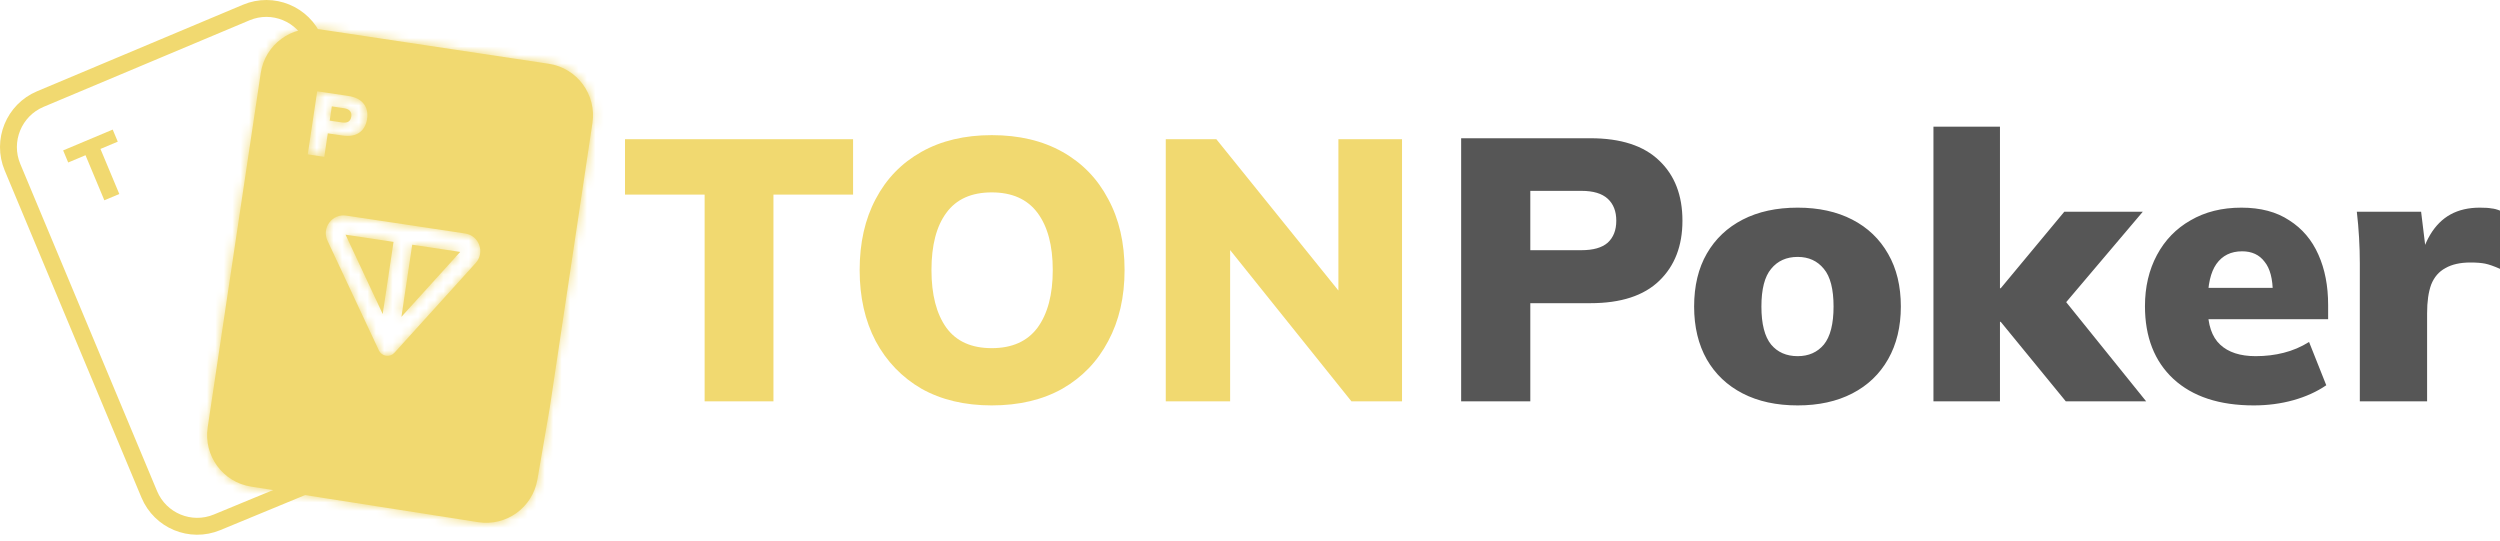
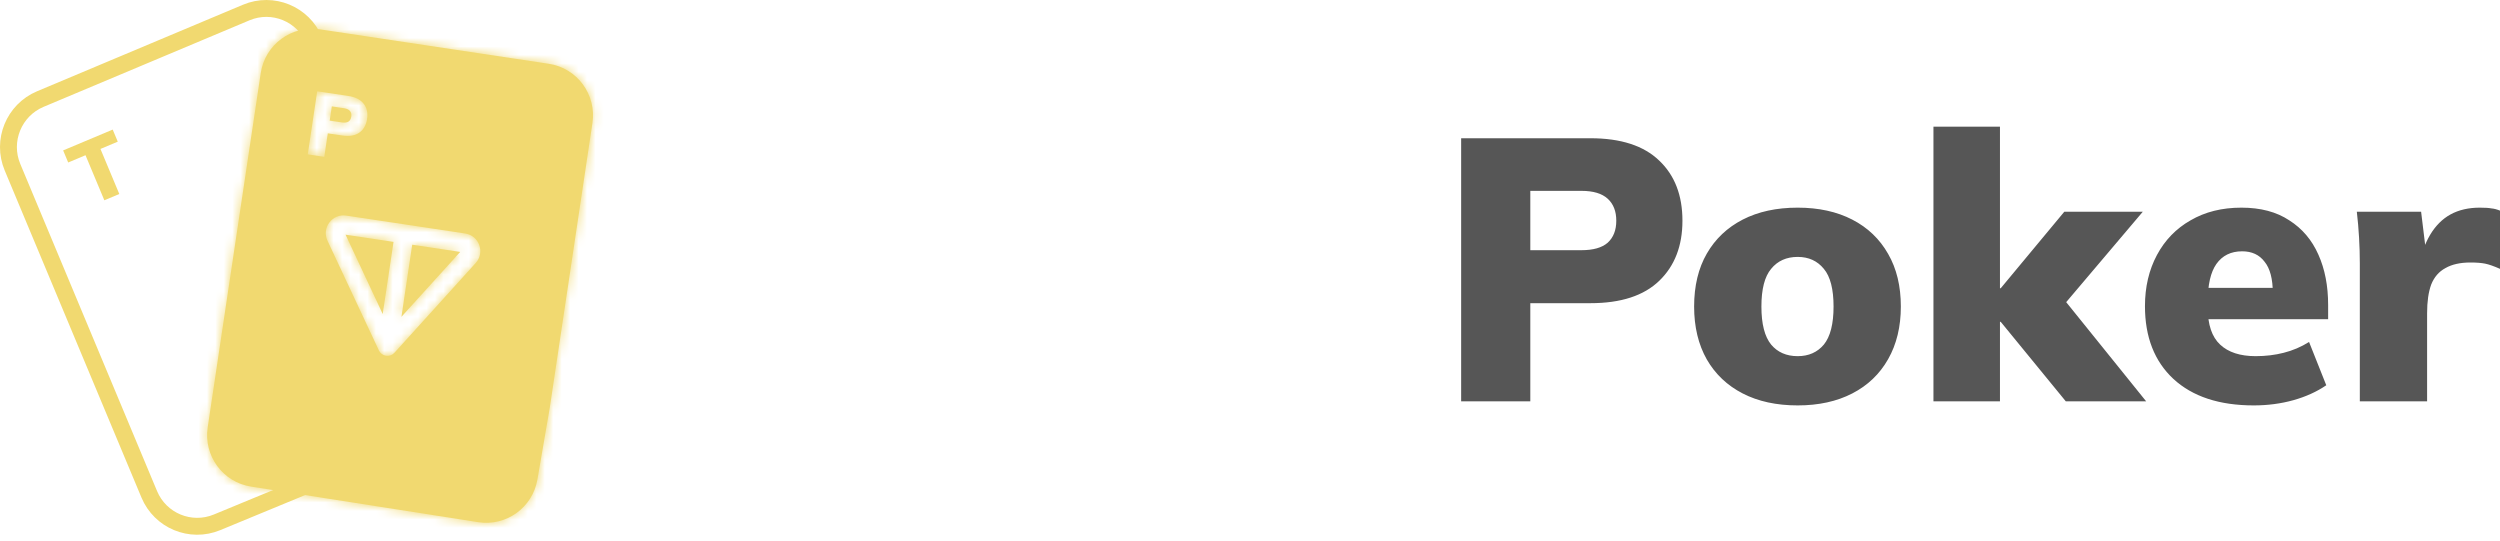
<svg xmlns="http://www.w3.org/2000/svg" width="296" height="64" viewBox="0 0 296 64" fill="none">
-   <path d="M83.427 47.516V23.043H74V16.484H101.004V23.043H91.577V47.516H83.427ZM101.783 31.978C101.783 28.75 102.415 25.948 103.678 23.571C104.94 21.165 106.747 19.301 109.096 17.981C111.445 16.66 114.221 16 117.422 16C120.653 16 123.443 16.66 125.792 17.981C128.142 19.301 129.948 21.165 131.211 23.571C132.503 25.948 133.149 28.75 133.149 31.978C133.149 35.176 132.503 37.979 131.211 40.385C129.948 42.791 128.142 44.669 125.792 46.019C123.443 47.34 120.653 48 117.422 48C114.221 48 111.445 47.34 109.096 46.019C106.776 44.669 104.97 42.791 103.678 40.385C102.415 37.979 101.783 35.176 101.783 31.978ZM110.286 31.978C110.286 34.883 110.873 37.157 112.048 38.801C113.222 40.414 115.014 41.221 117.422 41.221C119.83 41.221 121.636 40.414 122.841 38.801C124.045 37.157 124.647 34.883 124.647 31.978C124.647 29.073 124.045 26.813 122.841 25.199C121.636 23.586 119.83 22.779 117.422 22.779C115.014 22.779 113.222 23.586 112.048 25.199C110.873 26.784 110.286 29.044 110.286 31.978ZM138.026 47.516V16.484H144.017L159.745 35.983H158.466V16.484H166V47.516H160.008L144.37 28.017H145.647V47.516H138.026Z" fill="#F1D970" />
  <path d="M173 47.514V16.369H188.315C191.913 16.369 194.629 17.253 196.457 19.02C198.288 20.758 199.201 23.128 199.201 26.133C199.201 29.107 198.288 31.478 196.457 33.245C194.629 35.012 191.913 35.896 188.315 35.896H181.188V47.514H173ZM181.188 29.622H187.251C188.639 29.622 189.673 29.328 190.349 28.739C191.028 28.12 191.368 27.252 191.368 26.133C191.368 25.013 191.028 24.145 190.349 23.526C189.673 22.908 188.639 22.598 187.251 22.598H181.188V29.622ZM212.846 48C210.336 48 208.168 47.529 206.338 46.586C204.509 45.644 203.094 44.304 202.09 42.566C201.087 40.799 200.584 38.708 200.584 36.293C200.584 33.849 201.087 31.758 202.09 30.02C203.094 28.282 204.509 26.942 206.338 26C208.168 25.058 210.336 24.586 212.846 24.586C215.323 24.586 217.478 25.058 219.306 26C221.137 26.942 222.553 28.297 223.556 30.064C224.559 31.802 225.06 33.878 225.06 36.293C225.06 38.679 224.559 40.755 223.556 42.522C222.553 44.289 221.137 45.644 219.306 46.586C217.478 47.529 215.323 48 212.846 48ZM212.846 42.169C214.143 42.169 215.177 41.712 215.944 40.799C216.711 39.857 217.093 38.355 217.093 36.293C217.093 34.232 216.711 32.744 215.944 31.831C215.177 30.889 214.143 30.418 212.846 30.418C211.518 30.418 210.469 30.889 209.702 31.831C208.935 32.744 208.551 34.232 208.551 36.293C208.551 38.355 208.935 39.857 209.702 40.799C210.469 41.712 211.518 42.169 212.846 42.169ZM228.92 47.514V15H236.796V34.129H236.886L244.411 25.072H253.705L243.525 37.088V34.394L254.102 47.514H244.587L236.886 38.104H236.796V47.514H228.92ZM266.844 48C262.77 48 259.599 46.955 257.329 44.864C255.085 42.772 253.964 39.901 253.964 36.249C253.964 33.981 254.437 31.964 255.38 30.197C256.325 28.43 257.653 27.06 259.363 26.088C261.076 25.087 263.082 24.586 265.383 24.586C267.654 24.586 269.543 25.087 271.049 26.088C272.583 27.06 273.732 28.415 274.499 30.153C275.266 31.861 275.651 33.849 275.651 36.117V37.795H260.558V34.084H269.852L269.1 34.703C269.1 33.024 268.776 31.787 268.127 30.992C267.508 30.167 266.623 29.755 265.471 29.755C264.144 29.755 263.125 30.256 262.418 31.257C261.739 32.229 261.4 33.702 261.4 35.675V36.47C261.4 38.443 261.885 39.886 262.861 40.799C263.834 41.712 265.235 42.169 267.066 42.169C268.245 42.169 269.352 42.036 270.385 41.771C271.446 41.506 272.45 41.079 273.393 40.49L275.43 45.614C274.308 46.38 273.01 46.969 271.534 47.382C270.058 47.794 268.497 48 266.844 48ZM279.403 47.514V31.213C279.403 30.182 279.373 29.151 279.312 28.12C279.254 27.09 279.166 26.073 279.048 25.072H286.66L287.5 31.964H286.306C286.603 30.285 287.073 28.901 287.722 27.811C288.373 26.722 289.183 25.912 290.156 25.381C291.132 24.851 292.281 24.586 293.608 24.586C294.23 24.586 294.687 24.616 294.982 24.675C295.306 24.704 295.645 24.792 296 24.94V31.831C295.261 31.507 294.672 31.301 294.23 31.213C293.787 31.125 293.211 31.08 292.502 31.08C291.292 31.08 290.304 31.301 289.537 31.743C288.77 32.155 288.209 32.803 287.855 33.687C287.53 34.57 287.369 35.704 287.369 37.088V47.514H279.403Z" fill="#565656" />
  <path d="M38.068 6.832L37.212 4.786C35.899 1.644 32.293 0.164 29.159 1.481L4.776 11.727C1.642 13.043 0.166 16.658 1.48 19.8L17.672 58.527C18.98 61.655 22.563 63.138 25.691 61.846L49.963 51.82C53.071 50.537 54.576 46.992 53.345 43.857L52.903 42.731" stroke="#F1D970" stroke-width="2" stroke-linecap="round" />
  <path d="M12.354 23.714L10.123 18.378L8.074 19.239L7.476 17.809L13.344 15.342L13.943 16.773L11.894 17.634L14.125 22.97L12.354 23.714Z" fill="#F1D970" />
  <path fill-rule="evenodd" clip-rule="evenodd" d="M37.868 3.472L64.972 7.55C68.333 8.056 70.649 11.197 70.144 14.566L65.091 48.297L63.628 56.781C63.056 60.099 59.934 62.344 56.615 61.825L29.725 57.614C26.382 57.09 24.088 53.959 24.59 50.604L30.87 8.657C31.374 5.288 34.507 2.967 37.868 3.472ZM36.438 18.277L37.556 10.807L41.214 11.357C42.073 11.486 42.69 11.796 43.063 12.285C43.438 12.768 43.571 13.369 43.463 14.09C43.356 14.803 43.053 15.339 42.553 15.697C42.052 16.055 41.372 16.17 40.513 16.041L38.811 15.785L38.394 18.572L36.438 18.277ZM39.036 14.28L40.484 14.498C40.815 14.548 41.072 14.514 41.256 14.397C41.44 14.273 41.552 14.077 41.593 13.809C41.633 13.54 41.583 13.319 41.443 13.147C41.303 12.974 41.068 12.863 40.736 12.813L39.288 12.595L39.036 14.28ZM40.912 27.784L45.315 37.183L46.594 28.639L40.912 27.784ZM48.806 28.972L47.527 37.516L54.488 29.827L48.806 28.972ZM38.776 28.5C38.064 26.98 39.329 25.278 40.986 25.527L48.032 26.587L55.079 27.648C56.736 27.897 57.447 29.896 56.321 31.14L46.701 41.766C46.45 42.044 46.077 42.177 45.707 42.121C45.337 42.066 45.019 41.828 44.86 41.489L38.776 28.5Z" fill="#F1D970" />
  <mask id="mask0_438_170" style="mask-type:luminance" maskUnits="userSpaceOnUse" x="24" y="3" width="47" height="59">
    <path fill-rule="evenodd" clip-rule="evenodd" d="M37.868 3.472L64.972 7.55C68.333 8.056 70.649 11.197 70.144 14.566L65.091 48.297L63.628 56.781C63.056 60.099 59.934 62.344 56.615 61.825L29.725 57.614C26.382 57.09 24.088 53.959 24.59 50.604L30.87 8.657C31.374 5.288 34.507 2.967 37.868 3.472ZM36.438 18.277L37.556 10.807L41.214 11.357C42.073 11.486 42.69 11.796 43.063 12.285C43.438 12.768 43.571 13.369 43.463 14.09C43.356 14.803 43.053 15.339 42.553 15.697C42.052 16.055 41.372 16.17 40.513 16.041L38.811 15.785L38.394 18.572L36.438 18.277ZM39.036 14.28L40.484 14.498C40.815 14.548 41.072 14.514 41.256 14.397C41.44 14.273 41.552 14.077 41.593 13.809C41.633 13.54 41.583 13.319 41.443 13.147C41.303 12.974 41.068 12.863 40.736 12.813L39.288 12.595L39.036 14.28ZM40.912 27.784L45.315 37.183L46.594 28.639L40.912 27.784ZM48.806 28.972L47.527 37.516L54.488 29.827L48.806 28.972ZM38.776 28.5C38.064 26.98 39.329 25.278 40.986 25.527L48.032 26.587L55.079 27.648C56.736 27.897 57.447 29.896 56.321 31.14L46.701 41.766C46.45 42.044 46.077 42.177 45.707 42.121C45.337 42.066 45.019 41.828 44.86 41.489L38.776 28.5Z" fill="white" />
  </mask>
  <g mask="url(#mask0_438_170)">
-     <path d="M65.09 48.297L67.295 48.679L67.299 48.655L67.303 48.63L65.09 48.297ZM37.556 10.807L37.888 8.589L35.676 8.256L35.344 10.474L37.556 10.807ZM36.438 18.277L34.226 17.945L33.894 20.163L36.106 20.495L36.438 18.277ZM43.063 12.285L41.286 13.648L41.292 13.655L41.297 13.663L43.063 12.285ZM38.811 15.785L39.143 13.566L36.93 13.234L36.598 15.452L38.811 15.785ZM38.394 18.572L38.062 20.79L40.275 21.122L40.606 18.904L38.394 18.572ZM39.036 14.28L36.823 13.947L36.492 16.165L38.704 16.498L39.036 14.28ZM41.256 14.397L42.457 16.289L42.48 16.275L42.503 16.26L41.256 14.397ZM41.443 13.147L43.18 11.733H43.18L41.443 13.147ZM39.288 12.595L39.62 10.377L37.407 10.044L37.076 12.262L39.288 12.595ZM45.315 37.183L43.289 38.136L46.431 44.842L47.527 37.516L45.315 37.183ZM40.912 27.784L41.244 25.566L37.11 24.944L38.887 28.738L40.912 27.784ZM46.594 28.639L48.806 28.972L49.139 26.754L46.926 26.421L46.594 28.639ZM47.527 37.516L45.315 37.183L44.218 44.509L49.184 39.023L47.527 37.516ZM48.806 28.972L49.139 26.754L46.926 26.421L46.594 28.639L48.806 28.972ZM54.488 29.827L56.145 31.334L58.955 28.231L54.82 27.609L54.488 29.827ZM65.304 5.332L38.2 1.254L37.536 5.69L64.64 9.768L65.304 5.332ZM72.356 14.899C73.045 10.305 69.887 6.021 65.304 5.332L64.64 9.768C66.779 10.09 68.252 12.089 67.931 14.233L72.356 14.899ZM67.303 48.63L72.356 14.899L67.931 14.233L62.878 47.964L67.303 48.63ZM65.833 57.163L67.295 48.679L62.886 47.915L61.423 56.399L65.833 57.163ZM56.27 64.041C60.796 64.749 65.052 61.688 65.833 57.163L61.423 56.399C61.059 58.511 59.073 59.939 56.96 59.608L56.27 64.041ZM29.38 59.83L56.27 64.041L56.96 59.608L30.07 55.398L29.38 59.83ZM22.377 50.271C21.692 54.846 24.821 59.116 29.38 59.83L30.07 55.398C27.943 55.065 26.483 53.072 26.803 50.937L22.377 50.271ZM28.657 8.324L22.377 50.271L26.803 50.937L33.082 8.989L28.657 8.324ZM38.2 1.254C33.617 0.565 29.345 3.73 28.657 8.324L33.082 8.989C33.403 6.846 35.397 5.369 37.536 5.69L38.2 1.254ZM35.344 10.474L34.226 17.945L38.651 18.61L39.769 11.14L35.344 10.474ZM41.545 9.139L37.888 8.589L37.224 13.025L40.882 13.575L41.545 9.139ZM44.84 10.923C43.99 9.809 42.74 9.319 41.545 9.139L40.882 13.575C41.136 13.614 41.268 13.666 41.319 13.692C41.361 13.713 41.33 13.705 41.286 13.648L44.84 10.923ZM45.676 14.423C45.856 13.221 45.651 11.967 44.829 10.908L41.297 13.663C41.291 13.655 41.282 13.641 41.274 13.623C41.265 13.605 41.261 13.591 41.26 13.585C41.257 13.572 41.271 13.621 41.251 13.757L45.676 14.423ZM43.853 17.523C44.931 16.751 45.496 15.626 45.676 14.423L41.251 13.757C41.231 13.887 41.205 13.928 41.21 13.919C41.212 13.915 41.218 13.905 41.229 13.894C41.24 13.882 41.249 13.874 41.252 13.872L43.853 17.523ZM40.181 18.259C41.376 18.438 42.714 18.338 43.853 17.523L41.252 13.872C41.311 13.83 41.343 13.832 41.297 13.84C41.241 13.849 41.099 13.861 40.844 13.822L40.181 18.259ZM38.479 18.003L40.181 18.259L40.844 13.822L39.143 13.566L38.479 18.003ZM40.606 18.904L41.023 16.117L36.598 15.452L36.181 18.239L40.606 18.904ZM36.106 20.495L38.062 20.79L38.726 16.353L36.77 16.059L36.106 20.495ZM40.816 12.28L39.368 12.062L38.704 16.498L40.152 16.716L40.816 12.28ZM40.054 12.505C40.288 12.356 40.503 12.303 40.637 12.286C40.764 12.269 40.833 12.282 40.816 12.28L40.152 16.716C40.74 16.804 41.628 16.818 42.457 16.289L40.054 12.505ZM39.38 13.476C39.393 13.388 39.43 13.228 39.537 13.041C39.649 12.845 39.811 12.668 40.009 12.535L42.503 16.26C43.321 15.709 43.694 14.885 43.805 14.141L39.38 13.476ZM39.706 14.56C39.555 14.375 39.453 14.158 39.403 13.938C39.355 13.727 39.367 13.563 39.38 13.476L43.805 14.141C43.916 13.398 43.801 12.501 43.18 11.733L39.706 14.56ZM40.404 15.031C40.457 15.039 40.06 14.998 39.706 14.561L43.18 11.733C42.546 10.95 41.678 10.687 41.068 10.595L40.404 15.031ZM38.956 14.813L40.404 15.031L41.068 10.595L39.62 10.377L38.956 14.813ZM41.249 14.613L41.501 12.928L37.076 12.262L36.823 13.947L41.249 14.613ZM47.34 36.229L42.937 26.831L38.887 28.738L43.289 38.136L47.34 36.229ZM44.381 28.306L43.102 36.85L47.527 37.516L48.806 28.972L44.381 28.306ZM40.58 30.002L46.262 30.857L46.926 26.421L41.244 25.566L40.58 30.002ZM49.74 37.849L51.019 29.305L46.594 28.639L45.315 37.183L49.74 37.849ZM52.831 28.319L45.87 36.008L49.184 39.023L56.145 31.334L52.831 28.319ZM48.474 31.19L54.156 32.045L54.82 27.609L49.139 26.754L48.474 31.19ZM41.318 23.309C37.894 22.794 35.279 26.312 36.75 29.454L40.801 27.547C40.801 27.547 40.805 27.557 40.808 27.575C40.811 27.592 40.811 27.61 40.809 27.628C40.805 27.661 40.794 27.68 40.786 27.691C40.779 27.701 40.763 27.717 40.733 27.73C40.717 27.737 40.699 27.742 40.682 27.744C40.664 27.747 40.654 27.745 40.654 27.745L41.318 23.309ZM48.364 24.369L41.318 23.309L40.654 27.745L47.7 28.805L48.364 24.369ZM55.411 25.429L48.364 24.369L47.7 28.805L54.747 29.866L55.411 25.429ZM57.977 32.648C60.304 30.077 58.835 25.945 55.411 25.429L54.747 29.866C54.747 29.866 54.736 29.864 54.72 29.856C54.704 29.849 54.688 29.839 54.675 29.828C54.65 29.806 54.64 29.786 54.636 29.774C54.631 29.762 54.627 29.74 54.633 29.707C54.636 29.69 54.641 29.673 54.649 29.657C54.657 29.641 54.664 29.633 54.664 29.633L57.977 32.648ZM48.358 43.273L57.977 32.648L54.664 29.633L45.044 40.259L48.358 43.273ZM45.374 44.34C46.484 44.507 47.604 44.106 48.358 43.273L45.044 40.258C45.296 39.981 45.669 39.847 46.039 39.903L45.374 44.34ZM42.835 42.443C43.312 43.461 44.265 44.172 45.374 44.34L46.039 39.903C46.409 39.959 46.726 40.196 46.885 40.535L42.835 42.443ZM36.75 29.454L42.835 42.443L46.885 40.535L40.801 27.547L36.75 29.454Z" fill="#F1D970" />
+     <path d="M65.09 48.297L67.295 48.679L67.299 48.655L67.303 48.63L65.09 48.297ZM37.556 10.807L37.888 8.589L35.676 8.256L35.344 10.474L37.556 10.807ZM36.438 18.277L34.226 17.945L33.894 20.163L36.106 20.495L36.438 18.277ZM43.063 12.285L41.286 13.648L41.292 13.655L41.297 13.663L43.063 12.285ZM38.811 15.785L39.143 13.566L36.93 13.234L36.598 15.452L38.811 15.785ZM38.394 18.572L38.062 20.79L40.275 21.122L40.606 18.904L38.394 18.572ZM39.036 14.28L36.823 13.947L36.492 16.165L38.704 16.498L39.036 14.28ZM41.256 14.397L42.457 16.289L42.48 16.275L42.503 16.26L41.256 14.397ZM41.443 13.147L43.18 11.733H43.18L41.443 13.147ZM39.288 12.595L39.62 10.377L37.407 10.044L37.076 12.262L39.288 12.595ZM45.315 37.183L43.289 38.136L46.431 44.842L47.527 37.516L45.315 37.183ZM40.912 27.784L41.244 25.566L37.11 24.944L38.887 28.738L40.912 27.784ZM46.594 28.639L48.806 28.972L49.139 26.754L46.926 26.421L46.594 28.639ZM47.527 37.516L45.315 37.183L44.218 44.509L49.184 39.023L47.527 37.516ZM48.806 28.972L49.139 26.754L46.926 26.421L46.594 28.639L48.806 28.972ZM54.488 29.827L56.145 31.334L58.955 28.231L54.82 27.609L54.488 29.827ZM65.304 5.332L38.2 1.254L37.536 5.69L64.64 9.768L65.304 5.332ZM72.356 14.899C73.045 10.305 69.887 6.021 65.304 5.332L64.64 9.768C66.779 10.09 68.252 12.089 67.931 14.233L72.356 14.899ZM67.303 48.63L72.356 14.899L67.931 14.233L62.878 47.964L67.303 48.63ZM65.833 57.163L67.295 48.679L62.886 47.915L61.423 56.399L65.833 57.163ZM56.27 64.041C60.796 64.749 65.052 61.688 65.833 57.163L61.423 56.399C61.059 58.511 59.073 59.939 56.96 59.608L56.27 64.041ZM29.38 59.83L56.27 64.041L56.96 59.608L30.07 55.398L29.38 59.83ZM22.377 50.271C21.692 54.846 24.821 59.116 29.38 59.83L30.07 55.398C27.943 55.065 26.483 53.072 26.803 50.937L22.377 50.271ZM28.657 8.324L22.377 50.271L26.803 50.937L33.082 8.989L28.657 8.324ZM38.2 1.254C33.617 0.565 29.345 3.73 28.657 8.324L33.082 8.989C33.403 6.846 35.397 5.369 37.536 5.69L38.2 1.254ZM35.344 10.474L34.226 17.945L38.651 18.61L39.769 11.14L35.344 10.474ZM41.545 9.139L37.888 8.589L37.224 13.025L40.882 13.575L41.545 9.139ZM44.84 10.923C43.99 9.809 42.74 9.319 41.545 9.139L40.882 13.575C41.136 13.614 41.268 13.666 41.319 13.692C41.361 13.713 41.33 13.705 41.286 13.648L44.84 10.923ZM45.676 14.423C45.856 13.221 45.651 11.967 44.829 10.908L41.297 13.663C41.291 13.655 41.282 13.641 41.274 13.623C41.265 13.605 41.261 13.591 41.26 13.585C41.257 13.572 41.271 13.621 41.251 13.757L45.676 14.423ZM43.853 17.523C44.931 16.751 45.496 15.626 45.676 14.423L41.251 13.757C41.231 13.887 41.205 13.928 41.21 13.919C41.212 13.915 41.218 13.905 41.229 13.894C41.24 13.882 41.249 13.874 41.252 13.872L43.853 17.523ZM40.181 18.259C41.376 18.438 42.714 18.338 43.853 17.523L41.252 13.872C41.311 13.83 41.343 13.832 41.297 13.84C41.241 13.849 41.099 13.861 40.844 13.822L40.181 18.259ZM38.479 18.003L40.181 18.259L40.844 13.822L39.143 13.566L38.479 18.003ZM40.606 18.904L36.598 15.452L36.181 18.239L40.606 18.904ZM36.106 20.495L38.062 20.79L38.726 16.353L36.77 16.059L36.106 20.495ZM40.816 12.28L39.368 12.062L38.704 16.498L40.152 16.716L40.816 12.28ZM40.054 12.505C40.288 12.356 40.503 12.303 40.637 12.286C40.764 12.269 40.833 12.282 40.816 12.28L40.152 16.716C40.74 16.804 41.628 16.818 42.457 16.289L40.054 12.505ZM39.38 13.476C39.393 13.388 39.43 13.228 39.537 13.041C39.649 12.845 39.811 12.668 40.009 12.535L42.503 16.26C43.321 15.709 43.694 14.885 43.805 14.141L39.38 13.476ZM39.706 14.56C39.555 14.375 39.453 14.158 39.403 13.938C39.355 13.727 39.367 13.563 39.38 13.476L43.805 14.141C43.916 13.398 43.801 12.501 43.18 11.733L39.706 14.56ZM40.404 15.031C40.457 15.039 40.06 14.998 39.706 14.561L43.18 11.733C42.546 10.95 41.678 10.687 41.068 10.595L40.404 15.031ZM38.956 14.813L40.404 15.031L41.068 10.595L39.62 10.377L38.956 14.813ZM41.249 14.613L41.501 12.928L37.076 12.262L36.823 13.947L41.249 14.613ZM47.34 36.229L42.937 26.831L38.887 28.738L43.289 38.136L47.34 36.229ZM44.381 28.306L43.102 36.85L47.527 37.516L48.806 28.972L44.381 28.306ZM40.58 30.002L46.262 30.857L46.926 26.421L41.244 25.566L40.58 30.002ZM49.74 37.849L51.019 29.305L46.594 28.639L45.315 37.183L49.74 37.849ZM52.831 28.319L45.87 36.008L49.184 39.023L56.145 31.334L52.831 28.319ZM48.474 31.19L54.156 32.045L54.82 27.609L49.139 26.754L48.474 31.19ZM41.318 23.309C37.894 22.794 35.279 26.312 36.75 29.454L40.801 27.547C40.801 27.547 40.805 27.557 40.808 27.575C40.811 27.592 40.811 27.61 40.809 27.628C40.805 27.661 40.794 27.68 40.786 27.691C40.779 27.701 40.763 27.717 40.733 27.73C40.717 27.737 40.699 27.742 40.682 27.744C40.664 27.747 40.654 27.745 40.654 27.745L41.318 23.309ZM48.364 24.369L41.318 23.309L40.654 27.745L47.7 28.805L48.364 24.369ZM55.411 25.429L48.364 24.369L47.7 28.805L54.747 29.866L55.411 25.429ZM57.977 32.648C60.304 30.077 58.835 25.945 55.411 25.429L54.747 29.866C54.747 29.866 54.736 29.864 54.72 29.856C54.704 29.849 54.688 29.839 54.675 29.828C54.65 29.806 54.64 29.786 54.636 29.774C54.631 29.762 54.627 29.74 54.633 29.707C54.636 29.69 54.641 29.673 54.649 29.657C54.657 29.641 54.664 29.633 54.664 29.633L57.977 32.648ZM48.358 43.273L57.977 32.648L54.664 29.633L45.044 40.259L48.358 43.273ZM45.374 44.34C46.484 44.507 47.604 44.106 48.358 43.273L45.044 40.258C45.296 39.981 45.669 39.847 46.039 39.903L45.374 44.34ZM42.835 42.443C43.312 43.461 44.265 44.172 45.374 44.34L46.039 39.903C46.409 39.959 46.726 40.196 46.885 40.535L42.835 42.443ZM36.75 29.454L42.835 42.443L46.885 40.535L40.801 27.547L36.75 29.454Z" fill="#F1D970" />
  </g>
</svg>